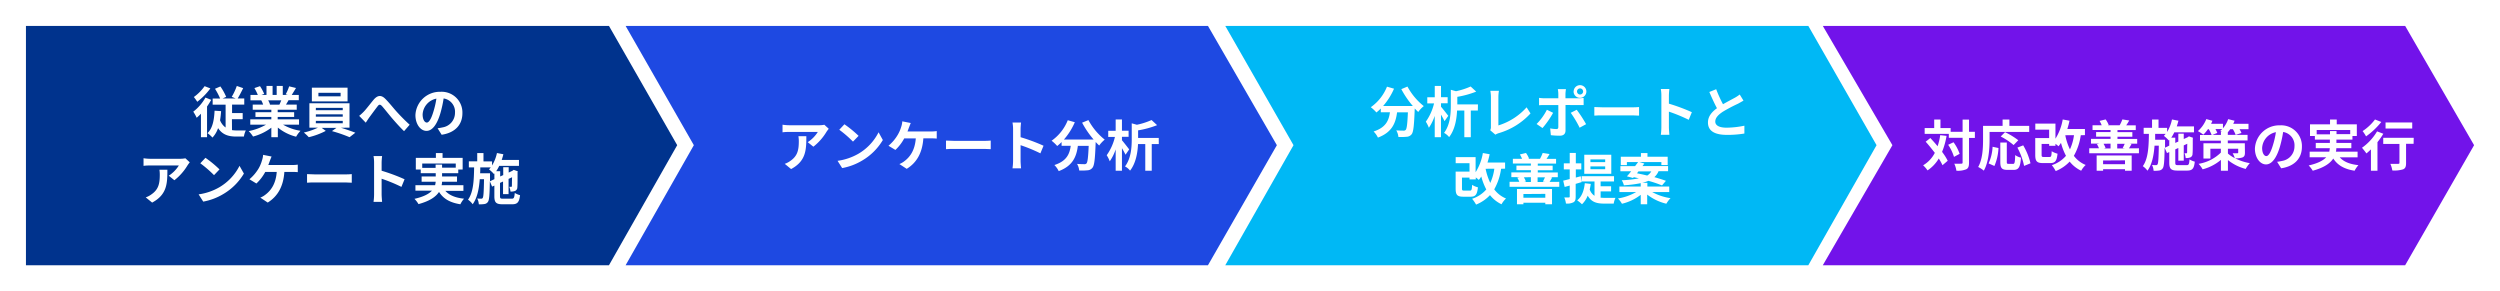
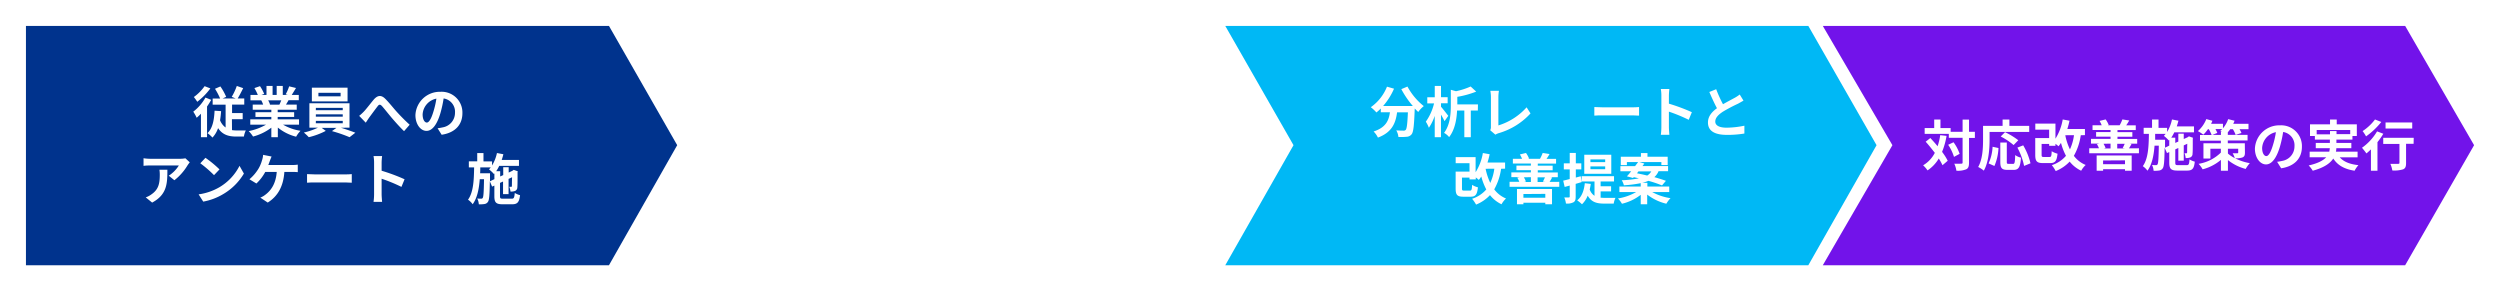
<svg xmlns="http://www.w3.org/2000/svg" viewBox="0 0 820 95.5">
  <defs>
    <style>.cls-1{fill:#fff;}.cls-2{fill:#1e49e2;}.cls-2,.cls-3,.cls-4,.cls-5{fill-rule:evenodd;}.cls-3{fill:#7213ea;}.cls-4{fill:#00b8f5;}.cls-5{fill:#00338d;}</style>
  </defs>
  <g id="レイヤー_2" data-name="レイヤー 2">
    <g id="レイヤー_3" data-name="レイヤー 3">
      <rect class="cls-1" width="820" height="95.5" />
    </g>
    <g id="レイヤー_1-2" data-name="レイヤー 1">
-       <polygon class="cls-2" points="396.21 8.5 205.2 8.5 227.58 47.62 205.2 87 396.21 87 418.81 47.62 396.21 8.5" />
      <polygon class="cls-3" points="788.89 8.5 597.88 8.5 620.71 47.62 597.88 87 788.89 87 811.5 47.62 788.89 8.5" />
      <polygon class="cls-4" points="615.51 47.62 593.13 8.5 401.89 8.5 424.27 47.62 401.89 87 593.13 87 615.51 47.62" />
      <polygon class="cls-5" points="199.74 8.5 8.51 8.5 8.51 87 199.74 87 222.12 47.62 199.74 8.5" />
      <path class="cls-1" d="M69.28,32.75a25.17,25.17,0,0,1-1.37,2.18V45h-2v-7.7a17.15,17.15,0,0,1-1.4,1.33,13.3,13.3,0,0,0-1.12-2,15.26,15.26,0,0,0,4-4.63ZM69,29a22.11,22.11,0,0,1-4.3,4.39,15.93,15.93,0,0,0-1.12-1.57,14.89,14.89,0,0,0,3.53-3.56Zm7.1,13.68a10.8,10.8,0,0,0,1.53.11c.48,0,2.36,0,3,0a7,7,0,0,0-.63,2H77.44c-2.47,0-4.49-.6-5.91-2.77a8.54,8.54,0,0,1-1.84,3.11,9.84,9.84,0,0,0-1.64-1.46c1.66-1.56,2.18-4.23,2.33-7.36l2.14.14a29.31,29.31,0,0,1-.34,3A5.19,5.19,0,0,0,74,41.82V34.33H69.75v-2h2.46a22.56,22.56,0,0,0-1.69-3.21l1.77-.77a19.17,19.17,0,0,1,1.9,3.42L73,32.3h4.31L76,31.77a19.27,19.27,0,0,0,1.67-3.58l2.09.72c-.59,1.21-1.24,2.47-1.8,3.39h2.16v2h-4v2.79H79.6v2H76.07Z" />
      <path class="cls-1" d="M92.86,40.9a16.13,16.13,0,0,0,5.71,2,9.39,9.39,0,0,0-1.44,1.94,15.37,15.37,0,0,1-6-3V45H89V41.88a17.15,17.15,0,0,1-6,2.91A10.17,10.17,0,0,0,81.57,43a18.7,18.7,0,0,0,5.69-2.11H82.09V39.14H89v-.79H83.79V36.8H89V36H82.89V34.31h3.42a8,8,0,0,0-.62-1.4l.22,0H82.15V31.13h2.41a15.6,15.6,0,0,0-1.12-2.24l1.84-.63a13.91,13.91,0,0,1,1.37,2.54l-.88.33h1.64V28.19h2v2.94h1.34V28.19h2v2.94h1.61l-.65-.2a14.6,14.6,0,0,0,1.13-2.61l2.25.54c-.5.83-1,1.64-1.4,2.27H98v1.74H94.64c-.28.52-.57,1-.84,1.44h3.53V36H91.08v.81h5.4v1.55h-5.4v.79h7V40.9Zm-4.9-8a8.55,8.55,0,0,1,.62,1.39l-.31.05h3.37c.21-.43.43-1,.63-1.44Z" />
      <path class="cls-1" d="M111.8,41.89c1.67.51,3.51,1.16,4.75,1.64L114.66,45A48.14,48.14,0,0,0,108.88,43l1.49-1.07H105.5l1.36,1A24.08,24.08,0,0,1,101.28,45a17,17,0,0,0-1.62-1.53,21.34,21.34,0,0,0,4.61-1.59h-2.79v-8h13.16v8ZM114,33.25H102.29v-4.5H114Zm-10.41,2.9h8.83v-.77H103.6Zm0,2.12h8.83V37.5H103.6Zm0,2.16h8.83v-.79H103.6Zm8.13-10h-7.28v1.17h7.28Z" />
      <path class="cls-1" d="M119.3,36.64c.83-.85,2.21-2.69,3.31-4,1.25-1.42,2.42-1.54,3.71-.28s2.63,3,3.69,4.17a61.38,61.38,0,0,0,4.36,4.38l-1.84,2.11c-1.27-1.21-2.8-2.92-3.94-4.25s-2.43-3-3.28-3.95c-.63-.68-1-.59-1.47.06-.7.9-2,2.66-2.74,3.67-.41.58-.81,1.22-1.13,1.69L117.81,38A15.76,15.76,0,0,0,119.3,36.64Z" />
      <path class="cls-1" d="M143.53,42.07a16.82,16.82,0,0,0,1.66-.29A4.83,4.83,0,0,0,149.24,37a4.41,4.41,0,0,0-3.73-4.71,39,39,0,0,1-1.06,4.84c-1.06,3.6-2.61,5.8-4.56,5.8s-3.63-2.18-3.63-5.19a8,8,0,0,1,8.21-7.63,6.8,6.8,0,0,1,7.2,7c0,3.74-2.31,6.41-6.81,7.09Zm-1.39-5.4a28.16,28.16,0,0,0,1-4.32,5.6,5.6,0,0,0-4.52,5.17c0,1.8.72,2.68,1.38,2.68S141.42,39.08,142.14,36.67Z" />
      <path class="cls-1" d="M62.24,53.25a10.91,10.91,0,0,0-.7.94,17.94,17.94,0,0,1-4.34,4.93l-1.85-1.49a10.83,10.83,0,0,0,3.31-3.35H49.28c-.76,0-1.35,0-2.2.12V51.9a14.1,14.1,0,0,0,2.2.18H59a8.76,8.76,0,0,0,1.81-.16ZM54.9,55.68c0,4.47-.09,8.14-5,10.77L47.8,64.74a6.91,6.91,0,0,0,1.89-1c2.29-1.59,2.72-3.49,2.72-6.45a10,10,0,0,0-.12-1.62Z" />
      <path class="cls-1" d="M72,61.39a17.14,17.14,0,0,0,6.56-7L80,56.93a19.17,19.17,0,0,1-6.66,6.66,19.63,19.63,0,0,1-6.68,2.54l-1.51-2.38A18.62,18.62,0,0,0,72,61.39Zm0-5.83L70.2,57.45a38.07,38.07,0,0,0-4.5-3.89l1.69-1.8A36.94,36.94,0,0,1,72,55.56Z" />
      <path class="cls-1" d="M95.8,54.12A11.69,11.69,0,0,0,97.67,54v2.47a16.79,16.79,0,0,0-1.87-.08H93.27c-.32,4.79-2.19,8-5.45,10.05l-2.43-1.62a6.6,6.6,0,0,0,1.71-1c1.89-1.44,3.38-3.65,3.67-7.42H87a14.78,14.78,0,0,1-2.9,3.79L81.81,58.8a14,14,0,0,0,3.11-3.71,11.32,11.32,0,0,0,1-2.45,6.77,6.77,0,0,0,.38-1.85l2.78.55c-.2.45-.44,1.08-.58,1.46s-.31.85-.5,1.32Z" />
      <path class="cls-1" d="M100.71,57.11c.64,0,2,.1,2.89.1h9.67c.83,0,1.64-.07,2.11-.1v2.82c-.43,0-1.35-.09-2.11-.09H103.6c-1,0-2.23,0-2.89.09Z" />
      <path class="cls-1" d="M131.67,61.3a52,52,0,0,0-6.5-2.68v5.09c0,.53.09,1.79.16,2.51h-2.81a19.13,19.13,0,0,0,.18-2.51V53.38a12.18,12.18,0,0,0-.18-2.18h2.81a20.06,20.06,0,0,0-.16,2.18V56a60.41,60.41,0,0,1,7.53,2.8Z" />
-       <path class="cls-1" d="M146.07,62.6c1.28,1.44,3.29,2.27,6.14,2.57A8.52,8.52,0,0,0,151,67c-3.42-.54-5.57-1.81-7-4.05-1.06,1.61-3.06,3-6.73,4a8.9,8.9,0,0,0-1.33-1.73c3-.68,4.75-1.62,5.74-2.68h-5.42V60.74h6.46a7.38,7.38,0,0,0,.18-1.13h-4.61V57.88h4.63V56.8H138V55.61h-1.61V51.78h6.58V50.21h2.19v1.57h6.59v3.83h-1.44V56.8H145v1.08h4.9v1.73H145a6.25,6.25,0,0,1-.15,1.13H152V62.6Zm-3.19-7.53V54H145v1h4.49V53.65h-11v1.42Z" />
      <path class="cls-1" d="M167.85,65.17c.7,0,.85-.3,1-1.89a6,6,0,0,0,1.73.74C170.3,66.27,169.76,67,168,67h-3.15c-2.12,0-2.7-.57-2.7-2.62V60.87l-.74.34-.74-1.75c-.07,4.42-.19,6.14-.61,6.72a1.59,1.59,0,0,1-1.15.74,9.32,9.32,0,0,1-1.86.09,4.86,4.86,0,0,0-.52-1.91,10.36,10.36,0,0,0,1.3.07.51.51,0,0,0,.52-.29c.23-.36.34-1.87.41-6.1h-1.4c-.25,3.24-.83,6.16-2.32,8.21a6.37,6.37,0,0,0-1.53-1.49c1.78-2.47,1.94-6.43,2-10.59h-1.73v-2h2.75V50.21h2.05v2.72h2.81v1.35A13.09,13.09,0,0,0,163,50.19l2.1.4c-.14.63-.34,1.26-.54,1.87h5.66V54.4h-6.47a11.82,11.82,0,0,1-1,1.75h1.31v1.73l1-.45V54.85h1.79V56.6L168.1,56l.07-.06.33-.23,1.33.47-.07.28c0,2.56,0,4.4-.07,4.94a1.26,1.26,0,0,1-.78,1.24,4.06,4.06,0,0,1-1.47.2,5.57,5.57,0,0,0-.4-1.57c.22,0,.47,0,.61,0s.24,0,.25-.27,0-1.15.06-2.86l-1.15.54v5H165V59.54l-1,.45v4.34c0,.73.13.84,1,.84Zm-5.69-6.41V56.89l-.16.18a11.5,11.5,0,0,0-1.6-1.51c.19-.2.39-.42.57-.65h-3.44c0,.65,0,1.29-.05,1.93h3.24v.81l0,1.8Z" />
      <path class="cls-1" d="M461.65,28.39A20.51,20.51,0,0,0,467,34.8a9.81,9.81,0,0,0-1.82,1.93c-.38-.35-.76-.74-1.15-1.16v.13c-.2,5.44-.42,7.56-1,8.32a2.19,2.19,0,0,1-1.64.84,18.69,18.69,0,0,1-2.72.06,5,5,0,0,0-.7-2.16c1,.07,1.93.09,2.38.09a.86.86,0,0,0,.72-.25c.36-.38.56-2,.72-5.75h-3.55c-.45,3.46-1.62,6.54-6.28,8.28a7.3,7.3,0,0,0-1.42-2c4.06-1.31,5-3.67,5.36-6.3h-3V35.59a14.21,14.21,0,0,1-1.44,1.3,13.13,13.13,0,0,0-1.84-1.73,14.94,14.94,0,0,0,5.31-6.73l2.31.66a21.87,21.87,0,0,1-3.57,5.67h9.73a30,30,0,0,1-3.77-5.52Z" />
      <path class="cls-1" d="M473.81,39.75a23.78,23.78,0,0,0-1.17-2.16V45h-2.05V38a15.48,15.48,0,0,1-1.92,3.91,10.72,10.72,0,0,0-1-2,17.12,17.12,0,0,0,2.7-6h-2.22v-2h2.45V28.19h2.05v3.69h2.18v2h-2.18V35c.62.71,2.06,2.56,2.38,3Zm10.92-3.49h-2.31V45H480.3V36.26h-2.38c-.13,2.75-.68,6.26-2.61,8.71a5.18,5.18,0,0,0-1.66-1.38c2-2.65,2.22-6.27,2.22-8.94v-5.2l1.69.47a23.07,23.07,0,0,0,4.81-1.55l1.82,1.68A30.26,30.26,0,0,1,478,31.76v2.48h6.77Z" />
      <path class="cls-1" d="M488.79,42.72a2.29,2.29,0,0,0,.23-1.17V31.79a11.89,11.89,0,0,0-.19-2h2.82a12.46,12.46,0,0,0-.18,2v9.35a20.54,20.54,0,0,0,9.26-5.94l1.28,2a22.67,22.67,0,0,1-10.45,6.48,5.13,5.13,0,0,0-1.08.49Z" />
-       <path class="cls-1" d="M509.42,37a28.35,28.35,0,0,1-3.48,5L504,40.67A18.3,18.3,0,0,0,507.38,36Zm4.07-2.56v8.37c0,1.05-.6,1.7-1.87,1.7a25.54,25.54,0,0,1-2.94-.17l-.22-2.23a12,12,0,0,0,2,.22c.47,0,.65-.18.67-.65,0-.67,0-6.37,0-7.22v0h-4.58c-.54,0-1.24,0-1.74.07V32.1a14.41,14.41,0,0,0,1.74.14h4.58V30.8a9.38,9.38,0,0,0-.16-1.56h2.66a13.51,13.51,0,0,0-.16,1.56v1.44h4.19a14.47,14.47,0,0,0,1.77-.12v2.35c-.56,0-1.26,0-1.75,0ZM517.16,36a41.71,41.71,0,0,1,3.08,4.73l-2.12,1.16A35.23,35.23,0,0,0,515.2,37Zm-1-6a2.08,2.08,0,0,1,2.09-2.07,2.08,2.08,0,0,1,0,4.16A2.1,2.1,0,0,1,516.13,29.94Zm1.1,0a1,1,0,1,0,2,0,1,1,0,0,0-2,0Z" />
      <path class="cls-1" d="M522.94,35.11c.64,0,2,.1,2.89.1h9.67c.83,0,1.64-.07,2.11-.1v2.82c-.43,0-1.35-.09-2.11-.09h-9.67c-1,0-2.23,0-2.89.09Z" />
      <path class="cls-1" d="M553.9,39.3a52,52,0,0,0-6.5-2.68v5.09c0,.53.09,1.79.16,2.51h-2.81a19.13,19.13,0,0,0,.18-2.51V31.38a12.18,12.18,0,0,0-.18-2.18h2.81a20.06,20.06,0,0,0-.16,2.18V34a60.41,60.41,0,0,1,7.53,2.8Z" />
      <path class="cls-1" d="M571.86,33c-.54.33-1.11.63-1.76,1a52.88,52.88,0,0,0-5,2.64c-1.5,1-2.49,2-2.49,3.24s1.25,2,3.71,2a29.91,29.91,0,0,0,5.84-.65l0,2.57a33.84,33.84,0,0,1-5.72.44c-3.55,0-6.23-1-6.23-4.06,0-2,1.24-3.43,2.95-4.69-.83-1.54-1.69-3.43-2.5-5.32l2.25-.91a41.56,41.56,0,0,0,2.23,4.93c1.46-.85,3-1.64,3.85-2.11a11.37,11.37,0,0,0,1.64-1.08Z" />
      <path class="cls-1" d="M492.36,55.36a19.2,19.2,0,0,1-2.25,6.75,9.14,9.14,0,0,0,3.87,3A7.47,7.47,0,0,0,492.5,67a10.58,10.58,0,0,1-3.78-3,12.75,12.75,0,0,1-4.57,3.11,11.74,11.74,0,0,0-1.3-1.91,10.39,10.39,0,0,0,4.65-3.06,19.58,19.58,0,0,1-1.64-4.25,8,8,0,0,1-.81,1.12,10.07,10.07,0,0,0-1-.81v.65H482v-.6h-2.47v3.55c0,.63.11.72.76.72h1.84c.54,0,.64-.25.72-1.89a6.19,6.19,0,0,0,1.91.81c-.26,2.45-.81,3.08-2.44,3.08h-2.34c-2,0-2.53-.58-2.53-2.7V56.28H482V53.54h-4.54v-2H484v4.95a17.13,17.13,0,0,0,2.38-6.3l2.23.4a26.65,26.65,0,0,1-.72,2.73h5.78v2Zm-5.08,0A19.76,19.76,0,0,0,488.81,60a16.32,16.32,0,0,0,1.33-4.66Z" />
      <path class="cls-1" d="M511.44,59.64v1.64h-16.3V59.64h3.19a7.15,7.15,0,0,0-.67-1.36l.78-.17h-2.72V56.55h6.41v-.72h-4.74V54.31h4.74v-.66h-5.91V52.08h3a7.81,7.81,0,0,0-.7-1.42l2-.49a7.64,7.64,0,0,1,1,1.82l-.31.09h4l-.09,0a13,13,0,0,0,.88-1.91l2.25.35c-.34.61-.67,1.15-1,1.58h3.14v1.57h-6v.66h4.88v1.52h-4.88v.72h6.57v1.56h-2.47l.61.09c-.32.58-.59,1.07-.84,1.44ZM497.57,62h11.49v5h-2.2v-.5h-7.18V67h-2.11Zm2.11,1.64v1.22h7.18V63.59Zm.14-5.48a6,6,0,0,1,.67,1.39l-.56.14h2.2V58.11Zm4.51,0v1.53h2.52l-.78-.12c.22-.4.49-1,.69-1.41Z" />
      <path class="cls-1" d="M516.82,60.31v4.2c0,1-.17,1.51-.71,1.83a4.49,4.49,0,0,1-2.48.42,6.9,6.9,0,0,0-.56-2c.67,0,1.28,0,1.5,0s.3-.07.3-.3v-3.6l-1.66.46-.48-2.07c.61-.12,1.33-.32,2.14-.52V55.57h-1.94v-2h1.94v-3.4h2v3.4h1.8v2h-1.8v2.67l1.62-.43.28,1.92ZM525,64.85c.41,0,.81.05,1.26.05.61,0,2.84,0,3.62,0a6.44,6.44,0,0,0-.58,1.88h-3.13c-2.36,0-4.18-.44-5.4-2.61A8,8,0,0,1,518.89,67a11.67,11.67,0,0,0-1.57-1.28c1.49-1.18,2.23-3.18,2.5-5.63l1.95.23a17.39,17.39,0,0,1-.34,1.82A4,4,0,0,0,523,64.22v-4.7h-4.23V57.79H529.4v1.73H525V61.1h3.44v1.68H525ZM528.5,57h-8.86V50.75h8.86Zm-2-4.72h-4.84v.9h4.84Zm0,2.29h-4.84v.92h4.84Z" />
      <path class="cls-1" d="M541.93,63a18,18,0,0,0,6,2,9.54,9.54,0,0,0-1.37,1.82,16.39,16.39,0,0,1-6.28-3V67h-2.12v-3.1A16,16,0,0,1,532,66.83a8.18,8.18,0,0,0-1.32-1.73A17.4,17.4,0,0,0,536.65,63h-5.49V61.19h7V60.08a39.78,39.78,0,0,1-5.53.7,5.42,5.42,0,0,0-.7-1.66,34.56,34.56,0,0,0,5.63-.63c-.58-.12-1.15-.27-1.69-.38l-.24.27-2-.55c.43-.47.9-1,1.4-1.66h-3.54V54.49h4.82c.34-.46.69-.91,1-1.33h-3.69v1h-2V51.4h6.61V50.21h2.14V51.4H547v2.75h-2.07v-1H537.7l1.64.49c-.2.27-.4.56-.62.84h8.41v1.68H544a5.26,5.26,0,0,1-1.38,1.94c1.46.42,2.79.83,3.8,1.21l-1.28,1.51a38.17,38.17,0,0,0-4.47-1.51,11.59,11.59,0,0,1-2,.65h1.67v1.22h7.17V63Zm-5-6.16c1,.2,2.2.45,3.35.74a3.83,3.83,0,0,0,1.35-1.37h-4.22Z" />
      <path class="cls-1" d="M271.83,42.25a11,11,0,0,0-.71.94,18.06,18.06,0,0,1-4.33,4.93l-1.86-1.49a10.71,10.71,0,0,0,3.31-3.35h-9.38c-.75,0-1.35,0-2.19.12V40.9a14,14,0,0,0,2.19.18h9.71a8.92,8.92,0,0,0,1.82-.16Zm-7.35,2.43c0,4.47-.09,8.14-5,10.77l-2.08-1.71a7.2,7.2,0,0,0,1.89-1c2.28-1.59,2.72-3.49,2.72-6.45a10,10,0,0,0-.13-1.62Z" />
      <path class="cls-1" d="M281.62,50.39a17,17,0,0,0,6.55-7l1.4,2.54a19.09,19.09,0,0,1-6.66,6.66,19.63,19.63,0,0,1-6.68,2.54l-1.51-2.38A18.74,18.74,0,0,0,281.62,50.39Zm0-5.83-1.84,1.89a38.07,38.07,0,0,0-4.5-3.89l1.69-1.8A37.78,37.78,0,0,1,281.62,44.56Z" />
      <path class="cls-1" d="M305.38,43.12a11.54,11.54,0,0,0,1.87-.13v2.47a16.79,16.79,0,0,0-1.87-.08h-2.52c-.33,4.79-2.2,8-5.46,10L295,53.81a6.6,6.6,0,0,0,1.71-1c1.89-1.44,3.39-3.65,3.67-7.42h-3.79a15,15,0,0,1-2.9,3.79l-2.27-1.37a13.81,13.81,0,0,0,3.11-3.71,11.4,11.4,0,0,0,1.05-2.45,6.75,6.75,0,0,0,.37-1.85l2.78.55c-.2.45-.43,1.08-.58,1.46s-.3.85-.5,1.32Z" />
      <path class="cls-1" d="M310.29,46.11c.65,0,2,.1,2.9.1h9.67c.82,0,1.63-.07,2.1-.1v2.82c-.43,0-1.35-.09-2.1-.09h-9.67c-1,0-2.24,0-2.9.09Z" />
      <path class="cls-1" d="M341.25,50.3a50.81,50.81,0,0,0-6.5-2.68v5.09c0,.53.09,1.79.16,2.51H332.1a19.14,19.14,0,0,0,.19-2.51V42.38a12.19,12.19,0,0,0-.19-2.18h2.81a20.06,20.06,0,0,0-.16,2.18V45a60.41,60.41,0,0,1,7.53,2.8Z" />
      <path class="cls-1" d="M357,39.39a20.79,20.79,0,0,0,5.35,6.41,9.81,9.81,0,0,0-1.82,1.93c-.38-.35-.76-.74-1.15-1.16v.13c-.2,5.44-.42,7.56-1.05,8.32a2.18,2.18,0,0,1-1.64.84,18.59,18.59,0,0,1-2.71.06,5.2,5.2,0,0,0-.71-2.16c1,.07,1.93.09,2.38.09a.86.86,0,0,0,.72-.25c.36-.38.56-2,.72-5.75h-3.55c-.45,3.46-1.62,6.54-6.28,8.28a7.3,7.3,0,0,0-1.42-2c4.07-1.31,5-3.67,5.36-6.3h-3V46.59a13.21,13.21,0,0,1-1.44,1.3,12.6,12.6,0,0,0-1.84-1.73,14.94,14.94,0,0,0,5.31-6.73l2.31.66a21.35,21.35,0,0,1-3.57,5.67h9.73a30.46,30.46,0,0,1-3.77-5.52Z" />
      <path class="cls-1" d="M369.17,50.75c-.25-.56-.71-1.37-1.17-2.16V56h-2.06V49A15.48,15.48,0,0,1,364,52.91a10.72,10.72,0,0,0-1-2,17.12,17.12,0,0,0,2.7-6H363.5v-2h2.44V39.19H368v3.69h2.18v2H368V46c.61.71,2.05,2.56,2.37,3Zm10.91-3.49h-2.31V56h-2.12V47.26h-2.38c-.12,2.75-.68,6.26-2.61,8.71A5,5,0,0,0,369,54.59c2-2.65,2.21-6.27,2.21-8.94v-5.2l1.69.47a23.07,23.07,0,0,0,4.81-1.55l1.82,1.68a30.26,30.26,0,0,1-6.23,1.71v2.48h6.77Z" />
      <path class="cls-1" d="M638.47,44.57A24.16,24.16,0,0,1,637,49.81a18.09,18.09,0,0,1,1.85,2.92l-1.71,1.46A17.11,17.11,0,0,0,635.92,52a12.05,12.05,0,0,1-3.69,3.89,10,10,0,0,0-1.45-1.67,10,10,0,0,0,3.84-4.09c-1-1.28-2-2.55-3-3.65l1.53-1.21c.78.83,1.61,1.75,2.38,2.7a20,20,0,0,0,.86-3.64Zm9.29.67h-1.92v8.1c0,1.21-.22,1.84-.9,2.18a7.17,7.17,0,0,1-3.24.47,8.88,8.88,0,0,0-.69-2.3c1,.05,2,0,2.29,0s.43-.09.43-.38v-8.1h-4.52v-1.3h-7.92V42h3.13V39.21h2.05V42h3.34v1.23h3.92v-4h2.11v4h1.92Zm-7,1.42a14.15,14.15,0,0,1,2,3.8l-1.85,1A15,15,0,0,0,639,47.49Z" />
      <path class="cls-1" d="M652.58,45.82c0,2.9-.27,7.34-1.89,10.15a9.63,9.63,0,0,0-1.85-1.2c1.48-2.58,1.6-6.36,1.6-9V41.28h6.41V39.21h2.23v2.07h6.5v2h-13Zm-.32,7.78a14.86,14.86,0,0,0,1.31-5.46l1.93.41a16.64,16.64,0,0,1-1.33,5.89Zm8,.16c.54,0,.65-.42.72-2.9a5.49,5.49,0,0,0,1.89.86c-.2,3.08-.74,4-2.41,4h-2c-1.91,0-2.36-.63-2.36-2.63V46.75h2.13V53c0,.65.07.74.57.74Zm.2-6.18a21.54,21.54,0,0,0-4.23-2.81l1.42-1.42A23.63,23.63,0,0,1,662,46Zm3.15.09A21.21,21.21,0,0,1,666,53.56l-2.1.86a21.52,21.52,0,0,0-2.2-6Z" />
      <path class="cls-1" d="M682.49,44.36a19,19,0,0,1-2.26,6.75,9.18,9.18,0,0,0,3.88,3A7.47,7.47,0,0,0,682.63,56a10.58,10.58,0,0,1-3.78-3,12.7,12.7,0,0,1-4.58,3.11A11.06,11.06,0,0,0,673,54.17a10.3,10.3,0,0,0,4.64-3.06A20.09,20.09,0,0,1,676,46.86a10.1,10.1,0,0,1-.81,1.12,11.32,11.32,0,0,0-1-.81v.65h-2.07v-.6h-2.47v3.55c0,.63.11.72.76.72h1.83c.54,0,.65-.25.72-1.89a6.4,6.4,0,0,0,1.91.81c-.25,2.45-.81,3.08-2.43,3.08h-2.34c-2,0-2.54-.58-2.54-2.7V45.28h4.56V42.54h-4.54v-2h6.61v4.95a17.31,17.31,0,0,0,2.38-6.3l2.23.4a26.65,26.65,0,0,1-.72,2.73h5.78v2Zm-5.08,0A19.31,19.31,0,0,0,678.94,49a16.32,16.32,0,0,0,1.33-4.66Z" />
      <path class="cls-1" d="M701.57,48.64v1.64h-16.3V48.64h3.19a7.8,7.8,0,0,0-.67-1.36l.78-.17h-2.72V45.55h6.41v-.72h-4.74V43.31h4.74v-.66h-5.91V41.08h3a7.81,7.81,0,0,0-.7-1.42l2-.49a7.64,7.64,0,0,1,1,1.82l-.31.09h4l-.09,0a12.15,12.15,0,0,0,.89-1.91l2.25.35c-.35.61-.67,1.15-1,1.58h3.14v1.57h-6v.66h4.88v1.52h-4.88v.72H701v1.56h-2.47l.61.09c-.32.58-.59,1.07-.85,1.44ZM687.7,51h11.49v5H697v-.5h-7.18V56H687.7Zm2.11,1.64v1.22H697V52.59Zm.14-5.48a6,6,0,0,1,.67,1.39l-.56.14h2.2V47.11Zm4.5,0v1.53H697l-.77-.12c.22-.4.49-1,.68-1.41Z" />
      <path class="cls-1" d="M717.21,54.17c.7,0,.84-.3.95-1.89a5.91,5.91,0,0,0,1.73.74c-.23,2.25-.77,2.93-2.52,2.93h-3.15c-2.13,0-2.7-.57-2.7-2.62V49.87l-.74.34L710,48.46c-.07,4.42-.2,6.14-.61,6.72a1.63,1.63,0,0,1-1.15.74,9.32,9.32,0,0,1-1.86.09,4.86,4.86,0,0,0-.52-1.91,10.36,10.36,0,0,0,1.3.07.52.52,0,0,0,.52-.29c.23-.36.34-1.87.41-6.1h-1.4c-.25,3.24-.83,6.16-2.32,8.21a6.56,6.56,0,0,0-1.53-1.49c1.78-2.47,1.94-6.43,2-10.59h-1.72v-2h2.75V39.21H708v2.72h2.81v1.35a12.84,12.84,0,0,0,1.6-4.09l2.11.4c-.14.63-.34,1.26-.54,1.87h5.65V43.4h-6.46a11.85,11.85,0,0,1-1,1.75h1.32v1.73l1-.45V43.85h1.78V45.6l1.3-.59.07-.06.33-.23,1.33.47-.07.28c0,2.56,0,4.4-.08,4.94a1.24,1.24,0,0,1-.77,1.24,4.08,4.08,0,0,1-1.48.2,5.56,5.56,0,0,0-.39-1.57c.21,0,.47,0,.61,0s.23,0,.25-.27,0-1.15.06-2.86l-1.16.54v5h-1.78V48.54l-1,.45v4.34c0,.73.12.84,1,.84Zm-5.69-6.41V45.89l-.16.18a11.59,11.59,0,0,0-1.61-1.51,7.26,7.26,0,0,0,.58-.65h-3.44c0,.65,0,1.29,0,1.93h3.24v.81l0,1.8Z" />
      <path class="cls-1" d="M736.34,50.05c0,.9-.18,1.33-.83,1.6a6.66,6.66,0,0,1-2.39.27,17.62,17.62,0,0,0,4.82,1.6,10.21,10.21,0,0,0-1.35,1.89,15.43,15.43,0,0,1-5.83-2.91V56h-2.3V52.44a15.18,15.18,0,0,1-6,3.1,8.64,8.64,0,0,0-1.33-1.8,13.59,13.59,0,0,0,7.31-3.69V48.79H725V52h-2.27V47h5.71v-.86H721.6V44.27h3.81a11.16,11.16,0,0,0-.92-1.89h-.3a11.09,11.09,0,0,1-1.5,1.8A13.35,13.35,0,0,0,720.91,43a10.41,10.41,0,0,0,2.76-3.94l2,.55c-.13.31-.27.65-.43,1h3.89v1.47a9.29,9.29,0,0,0,1.71-3l2.1.52c-.12.32-.27.66-.43,1h5v1.78h-2.94a7.64,7.64,0,0,1,.63,1.24l-1.91.61a9.43,9.43,0,0,0-.91-1.85h-.87a8.84,8.84,0,0,1-.79,1v.85h6.48v1.84h-6.48V47h5.58Zm-7.88-5.78v-1h.3l-.54-.32a7.68,7.68,0,0,0,.67-.61h-2.22a10.74,10.74,0,0,1,.61,1.26l-1.62.63Zm2.3,6.1a11.41,11.41,0,0,0,2.25,1.5,7.76,7.76,0,0,0-.7-1.61,15.12,15.12,0,0,0,1.53,0c.21,0,.29,0,.29-.25V48.79h-3.37Z" />
      <path class="cls-1" d="M746.89,53.07a16.05,16.05,0,0,0,1.65-.29A4.82,4.82,0,0,0,752.59,48a4.41,4.41,0,0,0-3.72-4.71,39,39,0,0,1-1.06,4.84c-1.07,3.6-2.62,5.8-4.56,5.8s-3.64-2.18-3.64-5.19a8,8,0,0,1,8.21-7.63,6.81,6.81,0,0,1,7.21,7c0,3.74-2.31,6.41-6.81,7.09Zm-1.39-5.4a28.16,28.16,0,0,0,1-4.32,5.59,5.59,0,0,0-4.52,5.17c0,1.8.72,2.68,1.38,2.68S744.78,50.08,745.5,47.67Z" />
      <path class="cls-1" d="M767.43,51.6c1.27,1.44,3.29,2.27,6.14,2.57A8.19,8.19,0,0,0,772.31,56c-3.43-.54-5.57-1.81-7-4-1.06,1.61-3.06,3-6.73,4a9,9,0,0,0-1.34-1.73c3-.68,4.76-1.62,5.75-2.68h-5.42V49.74H764a7.38,7.38,0,0,0,.18-1.13h-4.61V46.88h4.63V45.8h-4.92V44.61h-1.6V40.78h6.57V39.21h2.2v1.57h6.59v3.83h-1.44V45.8h-5.26v1.08h4.9v1.73h-4.92a5.46,5.46,0,0,1-.14,1.13h7.11V51.6Zm-3.19-7.53V43h2.14v1h4.49V42.65h-11v1.42Z" />
      <path class="cls-1" d="M781.73,43.87a23.69,23.69,0,0,1-1.92,2.76V56h-2.14V49c-.51.48-1,.93-1.48,1.33a22.71,22.71,0,0,0-1.46-1.86,17.5,17.5,0,0,0,4.95-5.38ZM781.07,40a24.35,24.35,0,0,1-5,4.73A11.9,11.9,0,0,0,774.93,43,16.32,16.32,0,0,0,779,39.19Zm10.59,7.16h-2.47v6.32c0,1.16-.22,1.75-1,2.07a9.82,9.82,0,0,1-3.51.36,8.7,8.7,0,0,0-.65-2.17c1,0,2.22,0,2.54,0s.45-.07.45-.34V47.2H781.7v-2h10Zm-.45-5h-8.75v-2h8.75Z" />
    </g>
  </g>
</svg>